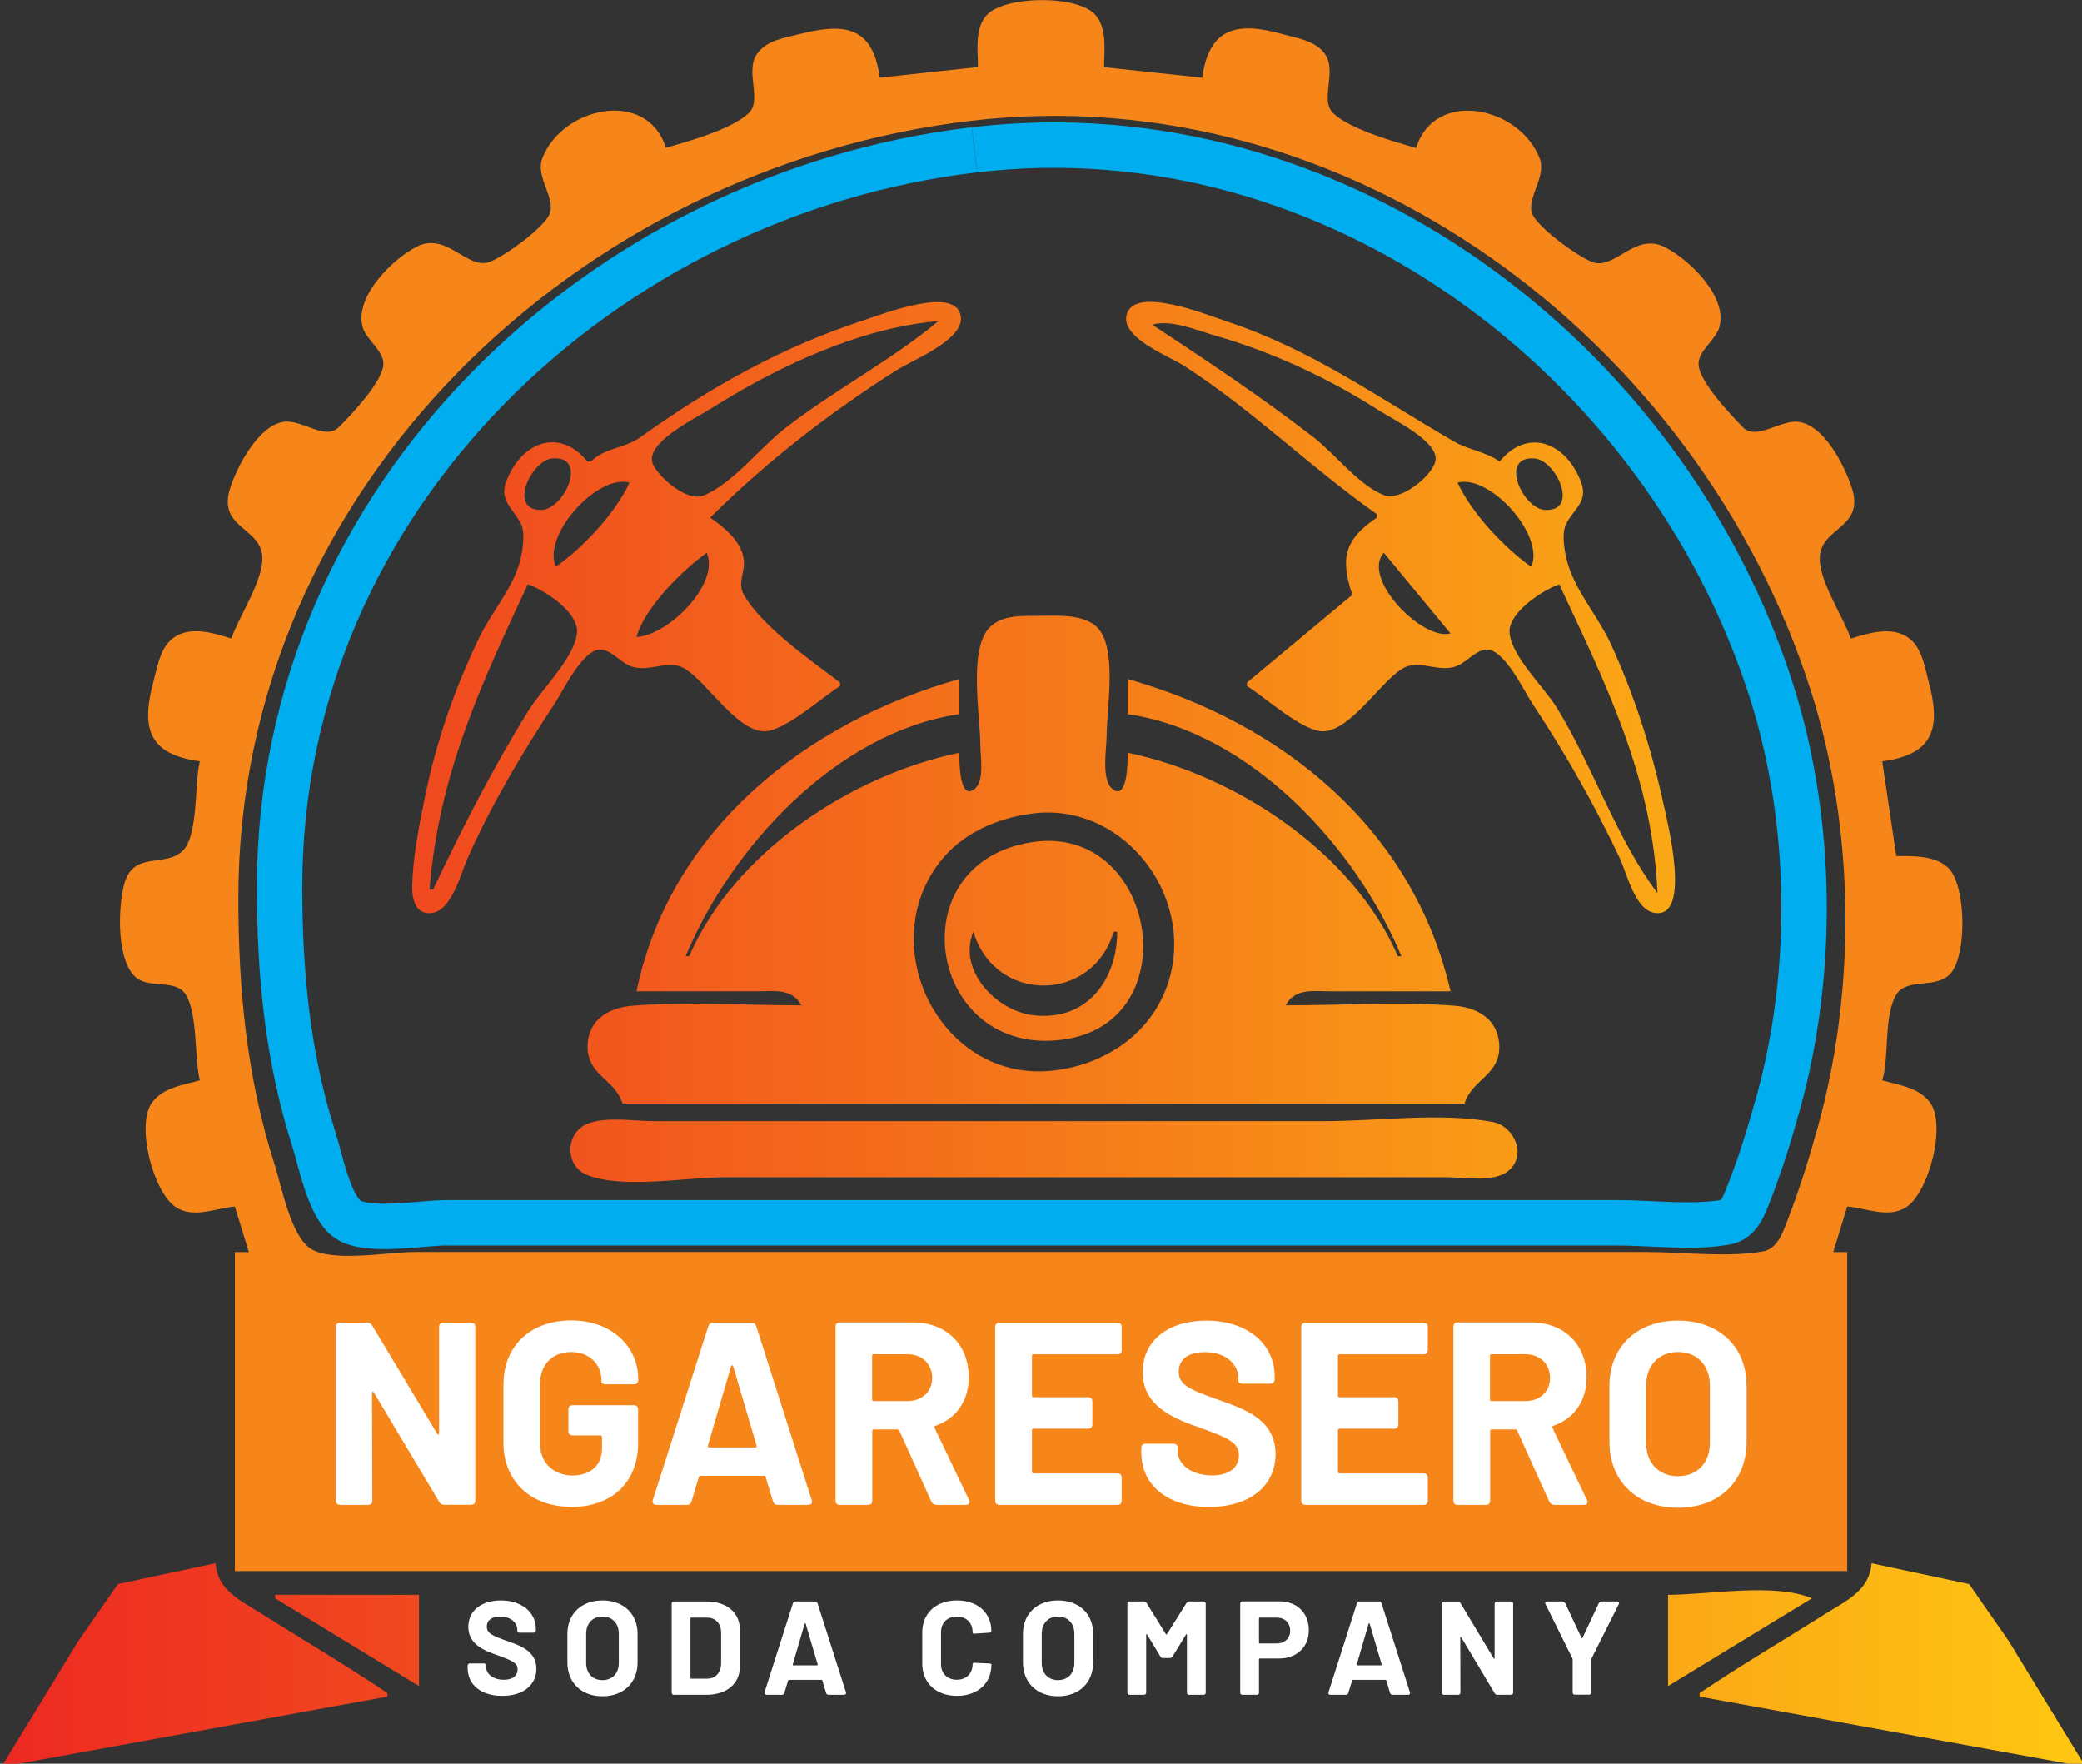
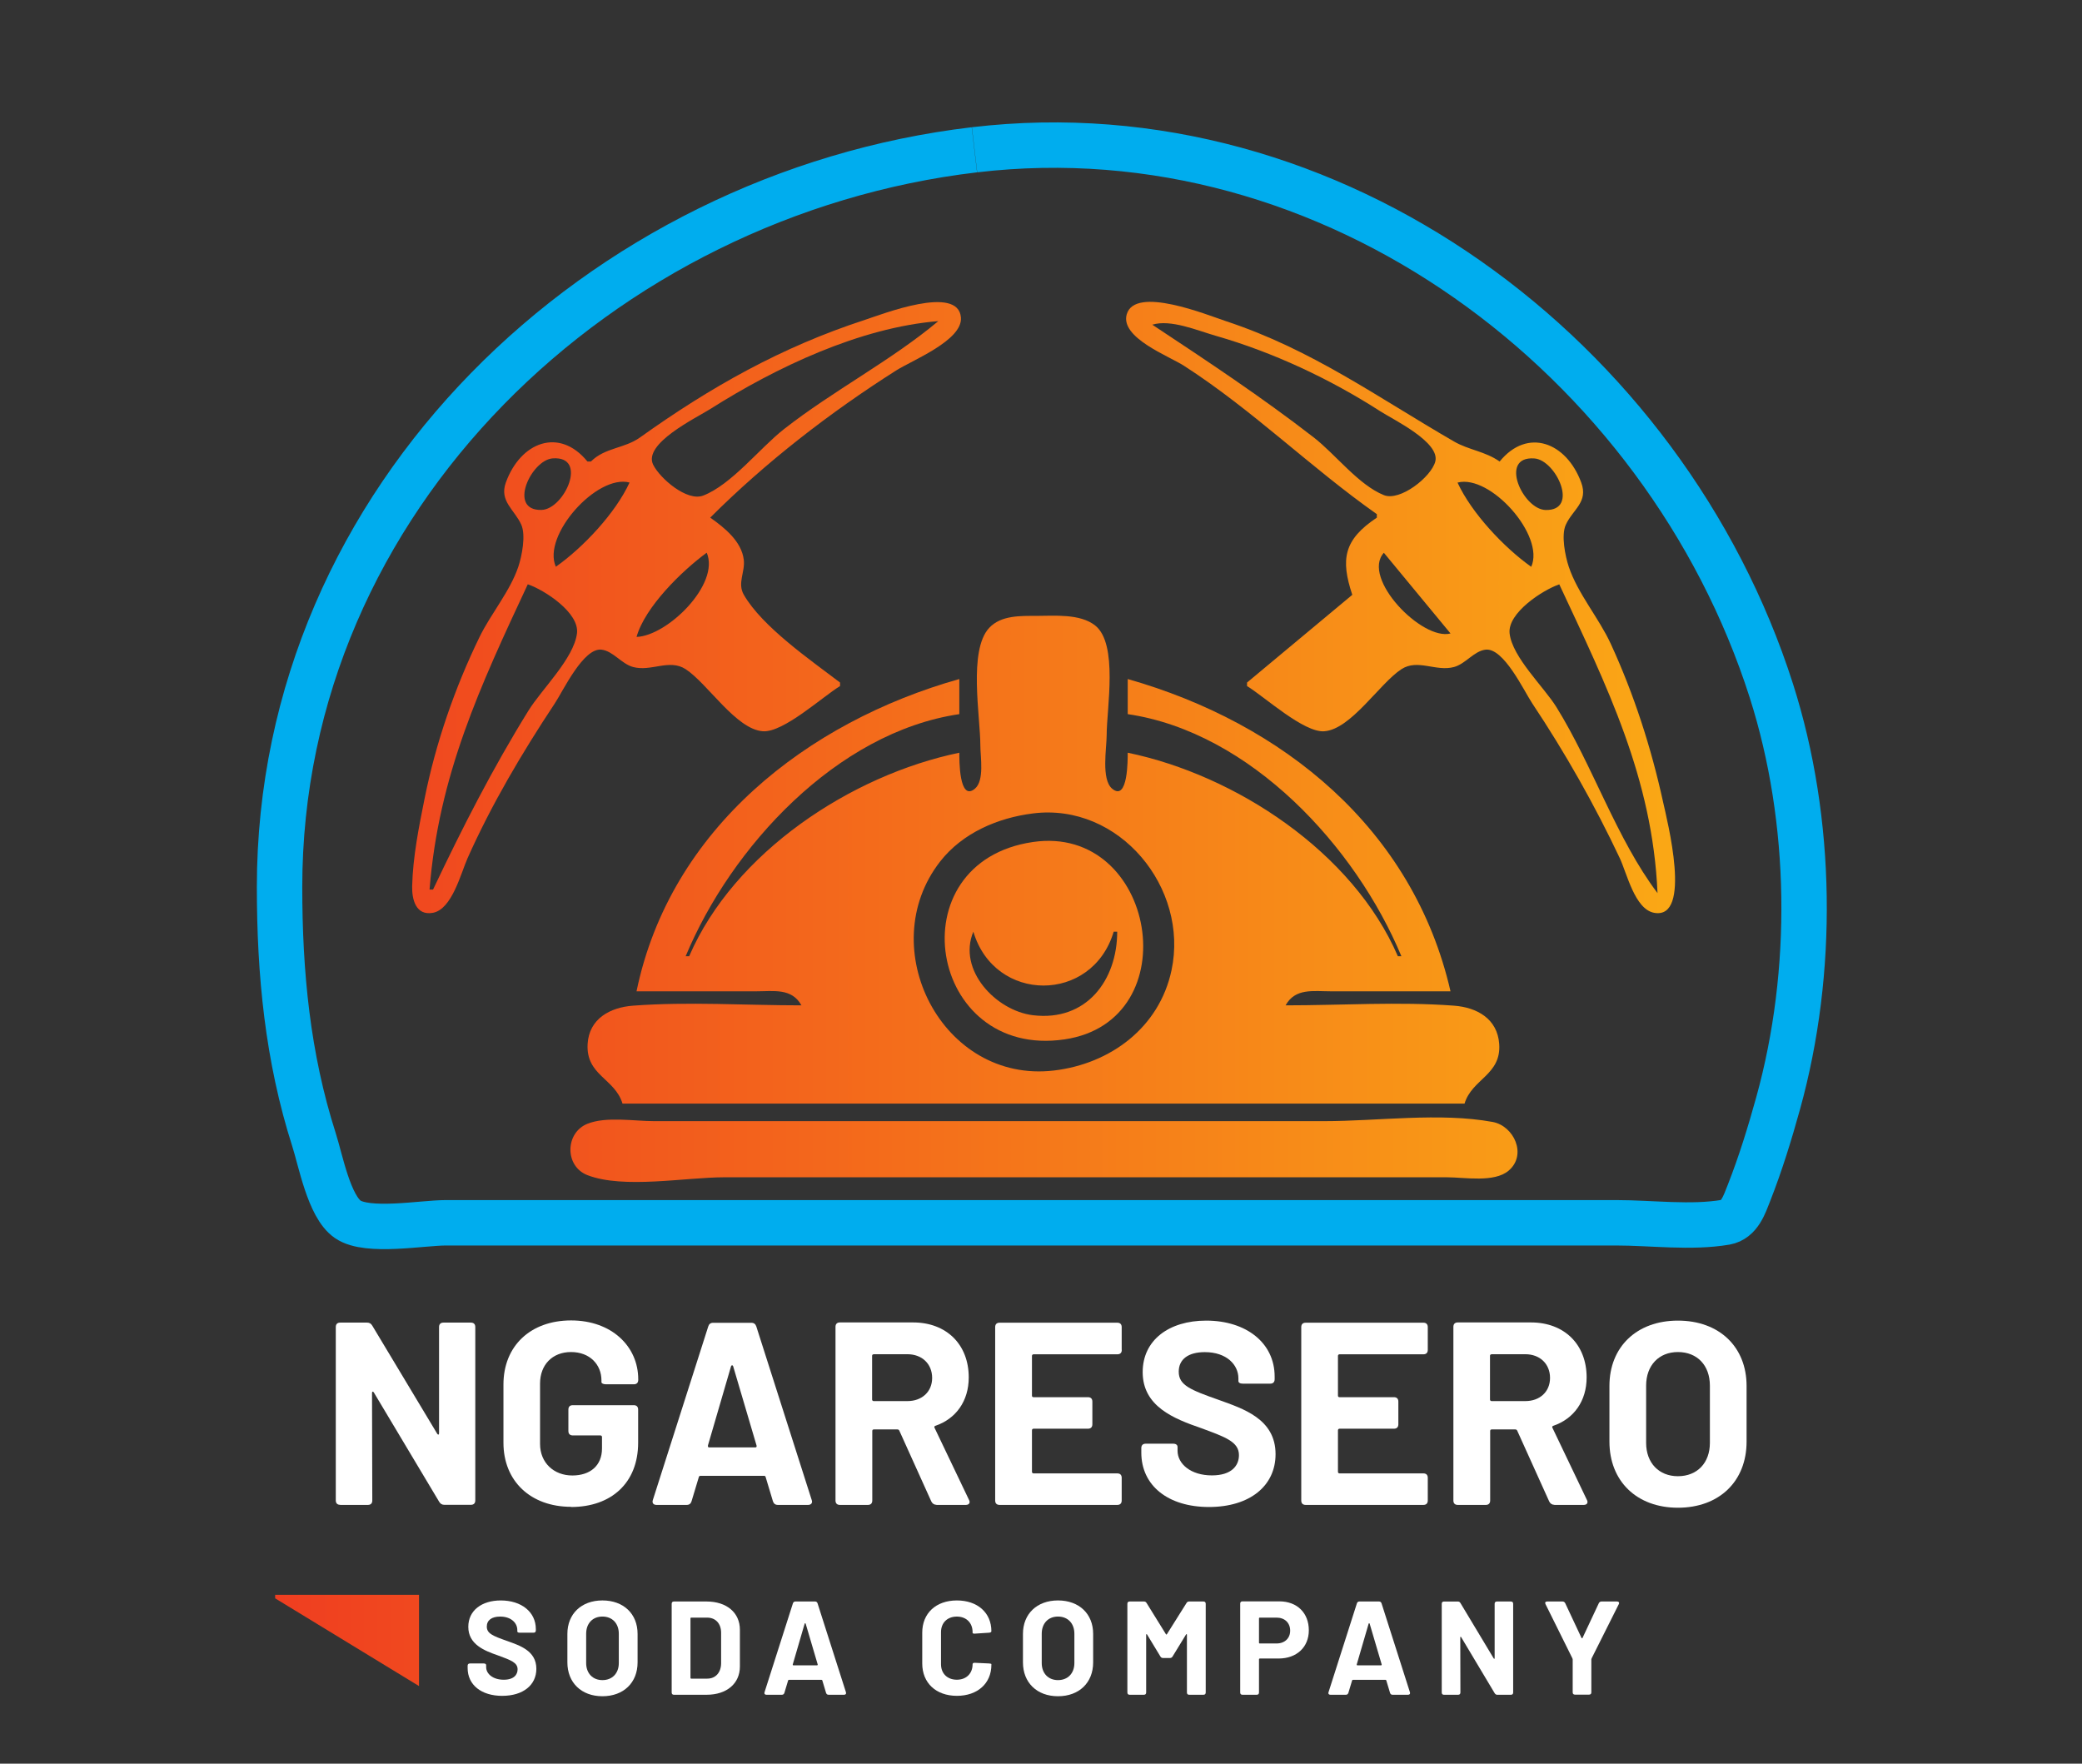
<svg xmlns="http://www.w3.org/2000/svg" xmlns:ns1="http://www.inkscape.org/namespaces/inkscape" xmlns:ns2="http://sodipodi.sourceforge.net/DTD/sodipodi-0.dtd" xmlns:xlink="http://www.w3.org/1999/xlink" width="22.923mm" height="19.417mm" viewBox="0 0 22.923 19.417" version="1.1" id="svg5" xml:space="preserve" ns1:version="1.2.2 (b0a8486, 2022-12-01)" ns2:docname="logo.svg">
  <rect x="0" y="0" width="22.923" height="19.417" fill="#333333" stroke="none" />
  <ns2:namedview id="namedview7" pagecolor="#505050" bordercolor="#ffffff" borderopacity="1" ns1:showpageshadow="0" ns1:pageopacity="0" ns1:pagecheckerboard="1" ns1:deskcolor="#505050" ns1:document-units="mm" showgrid="false" showguides="false" ns1:zoom="2.7117565" ns1:cx="36.507703" ns1:cy="53.102113" ns1:window-width="960" ns1:window-height="491" ns1:window-x="345" ns1:window-y="386" ns1:window-maximized="0" ns1:current-layer="layer1" />
  <defs id="defs2">
    <linearGradient ns1:collect="always" id="linearGradient49599">
      <stop style="stop-color:#ed2922;stop-opacity:1;" offset="0" id="stop49595" />
      <stop style="stop-color:#f5781a;stop-opacity:1;" offset="0.5" id="stop49603" />
      <stop style="stop-color:#fec712;stop-opacity:1;" offset="1" id="stop49597" />
    </linearGradient>
    <linearGradient ns1:collect="always" xlink:href="#linearGradient49599" id="linearGradient441" gradientUnits="userSpaceOnUse" x1="118.319" y1="184.375" x2="275.481" y2="184.375" />
    <linearGradient ns1:collect="always" xlink:href="#linearGradient49599" id="linearGradient443" gradientUnits="userSpaceOnUse" x1="118.319" y1="184.375" x2="275.481" y2="184.375" />
    <linearGradient ns1:collect="always" xlink:href="#linearGradient49599" id="linearGradient445" gradientUnits="userSpaceOnUse" x1="118.319" y1="184.375" x2="275.481" y2="184.375" />
    <linearGradient ns1:collect="always" xlink:href="#linearGradient49599" id="linearGradient447" gradientUnits="userSpaceOnUse" x1="118.319" y1="184.375" x2="275.481" y2="184.375" />
    <linearGradient ns1:collect="always" xlink:href="#linearGradient49599" id="linearGradient449" gradientUnits="userSpaceOnUse" x1="118.319" y1="184.375" x2="275.481" y2="184.375" />
    <linearGradient ns1:collect="always" xlink:href="#linearGradient49599" id="linearGradient451" gradientUnits="userSpaceOnUse" x1="118.319" y1="184.375" x2="275.481" y2="184.375" />
    <linearGradient ns1:collect="always" xlink:href="#linearGradient49599" id="linearGradient453" gradientUnits="userSpaceOnUse" x1="118.319" y1="184.375" x2="275.481" y2="184.375" />
    <linearGradient ns1:collect="always" xlink:href="#linearGradient49599" id="linearGradient455" gradientUnits="userSpaceOnUse" x1="118.319" y1="184.375" x2="275.481" y2="184.375" />
    <linearGradient ns1:collect="always" xlink:href="#linearGradient49599" id="linearGradient457" gradientUnits="userSpaceOnUse" x1="118.319" y1="184.375" x2="275.481" y2="184.375" />
    <linearGradient ns1:collect="always" xlink:href="#linearGradient49599" id="linearGradient459" gradientUnits="userSpaceOnUse" x1="118.319" y1="184.375" x2="275.481" y2="184.375" />
  </defs>
  <g ns1:label="Layer 1" ns1:groupmode="layer" id="layer1" transform="translate(-100.895,-367.778)">
    <path style="fill:#f8ae0e;fill-opacity:1;stroke:none;stroke-width:1" d="m 112.01,383.336 0.039,0.039 -0.039,-0.039" id="path403" />
    <path style="fill:#f8ae0e;fill-opacity:1;stroke:none;stroke-width:1" d="m 111.276,382.989 0.039,0.039 -0.039,-0.039" id="path405" />
    <g id="g425" style="fill:url(#linearGradient459);fill-opacity:1;stroke-width:6.856" transform="matrix(0.146,0,0,0.146,83.637,352.246)">
-       <path style="fill:url(#linearGradient441);fill-opacity:1;stroke:none;stroke-width:6.856" d="m 243.996,226.643 v 6.879 l 10.848,-6.615 c -2.844,-1.194 -7.753,-0.265 -10.848,-0.265" id="path407" />
      <path style="fill:url(#linearGradient443);fill-opacity:1;stroke:none;stroke-width:6.856" d="m 138.956,226.643 v 0.265 l 10.848,6.615 v -6.879 h -10.848" id="path409" />
-       <path style="fill:url(#linearGradient445);fill-opacity:1;stroke:none;stroke-width:6.856" d="m 259.342,224.262 c -0.155,2.053 -1.855,2.79 -3.44,3.789 -3.173,1.999 -6.415,3.905 -9.525,6.001 v 0.265 l 29.104,5.292 -5.821,-9.525 -2.959,-4.25 -7.359,-1.571" id="path411" />
-       <path style="fill:url(#linearGradient447);fill-opacity:1;stroke:none;stroke-width:6.856" d="m 118.319,239.608 29.104,-5.292 v -0.265 c -3.11,-2.096 -6.352,-4.002 -9.525,-6.001 -1.585,-0.999 -3.285,-1.735 -3.44,-3.789 l -7.359,1.571 -2.959,4.25 -5.821,9.525" id="path413" />
      <path style="fill:url(#linearGradient449);fill-opacity:1;stroke:none;stroke-width:6.856" d="m 162.509,191.121 c -1.698,0.678 -1.734,3.209 0,3.877 2.732,1.053 7.387,0.16 10.314,0.16 h 42.598 11.906 c 1.323,0 3.563,0.422 4.648,-0.501 1.41,-1.199 0.396,-3.377 -1.208,-3.672 -3.969,-0.728 -8.662,-0.06 -12.7,-0.06 h -39.158 -11.377 c -1.506,0 -3.604,-0.37 -5.022,0.196" id="path415" />
      <path style="fill:url(#linearGradient451);fill-opacity:1;stroke:none;stroke-width:6.856" d="m 196.106,169.875 c -10.376,1.511 -7.894,16.403 2.381,14.884 9.407,-1.39 6.878,-16.232 -2.381,-14.884 m -4.498,6.762 c 1.609,5.417 8.974,5.417 10.583,0 h 0.265 c -0.002,3.662 -2.317,6.785 -6.35,6.301 -2.785,-0.334 -5.71,-3.41 -4.498,-6.301" id="path417" />
      <path style="fill:url(#linearGradient453);fill-opacity:1;stroke:none;stroke-width:6.856" d="m 190.55,163.143 c -8.154,1.688 -16.99,7.506 -20.373,15.346 h -0.265 c 3.427,-8.232 11.386,-16.89 20.637,-18.256 v -2.646 c -11.468,3.23 -21.804,11.286 -24.342,23.548 h 8.996 c 1.351,0 2.712,-0.261 3.44,1.058 -4.199,0 -8.514,-0.29 -12.7,0.024 -1.738,0.13 -3.313,0.987 -3.424,2.887 -0.138,2.374 2.061,2.599 2.63,4.498 h 63.5 c 0.56,-1.867 2.778,-2.155 2.614,-4.498 -0.133,-1.894 -1.668,-2.756 -3.408,-2.887 -4.186,-0.314 -8.501,-0.024 -12.7,-0.024 0.727,-1.319 2.089,-1.058 3.44,-1.058 h 8.996 c -2.817,-12.287 -12.686,-20.24 -24.342,-23.548 v 2.646 c 9.269,1.369 17.203,10.008 20.637,18.256 h -0.265 c -3.383,-7.842 -12.221,-13.659 -20.373,-15.346 -2.6e-4,0.478 0.03,3.719 -1.175,2.711 -0.836,-0.699 -0.412,-3.062 -0.412,-4.034 0,-2.014 0.885,-6.88 -0.868,-8.271 -1.136,-0.902 -3.068,-0.727 -4.424,-0.724 -1.2,0.002 -2.673,-0.056 -3.568,0.905 -1.585,1.701 -0.665,6.692 -0.665,8.885 0,0.841 0.32,2.628 -0.412,3.241 -1.205,1.008 -1.175,-2.233 -1.175,-2.711 m 5.556,4.575 c 6.52,-0.816 11.77,5.626 10.446,11.83 -0.923,4.328 -4.618,7.052 -8.859,7.556 -8.444,1.003 -13.646,-9.277 -8.591,-15.757 1.682,-2.156 4.344,-3.296 7.004,-3.628 m 28.046,10.771 -0.265,0.265 0.265,-0.265" id="path419" />
      <path style="fill:url(#linearGradient455);fill-opacity:1;stroke:none;stroke-width:6.856" d="m 222.036,145.151 v 0.265 c -2.496,1.665 -2.747,3.131 -1.852,5.821 l -7.938,6.615 v 0.265 c 1.346,0.824 4.277,3.519 5.821,3.409 2.025,-0.145 4.169,-3.604 5.821,-4.681 1.232,-0.803 2.599,0.206 3.969,-0.165 0.869,-0.236 1.499,-1.2 2.371,-1.307 1.372,-0.169 2.899,3.109 3.538,4.067 2.464,3.696 4.687,7.624 6.584,11.642 0.545,1.154 1.136,3.87 2.601,4.134 2.89,0.521 0.975,-6.97 0.668,-8.367 -0.9,-4.102 -2.183,-8.086 -3.938,-11.906 -0.902,-1.963 -2.491,-3.788 -3.172,-5.821 -0.268,-0.8 -0.585,-2.379 -0.226,-3.165 0.532,-1.166 1.712,-1.704 1.166,-3.185 -1.116,-3.031 -4.047,-4.172 -6.153,-1.587 -1.098,-0.772 -2.317,-0.86 -3.44,-1.509 -5.803,-3.353 -10.714,-6.934 -17.198,-9.074 -1.398,-0.461 -6.859,-2.7 -7.485,-0.515 -0.505,1.765 3.181,3.146 4.31,3.873 5.191,3.342 9.55,7.674 14.552,11.194 m -16.933,-14.287 c 1.395,-0.424 3.387,0.437 4.763,0.831 4.344,1.245 8.64,3.259 12.435,5.702 0.991,0.638 4.524,2.328 4.142,3.786 -0.307,1.171 -2.663,3.021 -3.877,2.533 -1.915,-0.769 -3.654,-3.085 -5.292,-4.353 -3.942,-3.053 -8.02,-5.752 -12.171,-8.498 m 28.816,10.085 c 1.627,0.121 3.413,3.956 0.84,3.887 -1.716,-0.046 -3.55,-4.088 -0.84,-3.887 m -0.241,8.171 c -2.045,-1.445 -4.509,-4.064 -5.556,-6.35 2.461,-0.648 6.616,4.002 5.556,6.35 m -11.113,-1.058 5.027,6.085 c -2.145,0.566 -6.752,-4.175 -5.027,-6.085 m 13.229,2.381 c 3.581,7.67 7.036,14.603 7.408,23.283 -3.081,-4.07 -4.891,-9.624 -7.622,-14.023 -0.949,-1.529 -3.324,-3.759 -3.532,-5.552 -0.18,-1.553 2.513,-3.289 3.746,-3.708" id="path421" />
      <path style="fill:url(#linearGradient457);fill-opacity:1;stroke:none;stroke-width:6.856" d="m 162.769,141.183 h -0.265 c -2.119,-2.6 -5.042,-1.473 -6.152,1.587 -0.509,1.401 0.657,2.049 1.163,3.175 0.357,0.796 0.048,2.365 -0.223,3.175 -0.62,1.849 -2.062,3.53 -2.921,5.292 -1.864,3.825 -3.304,7.999 -4.143,12.171 -0.434,2.155 -0.886,4.412 -0.941,6.615 -0.025,0.996 0.271,2.25 1.563,2.017 1.441,-0.26 2.109,-2.981 2.622,-4.134 1.8,-4.039 4.121,-7.96 6.563,-11.642 0.637,-0.959 2.167,-4.236 3.538,-4.067 0.872,0.107 1.502,1.071 2.371,1.307 1.37,0.372 2.737,-0.637 3.969,0.165 1.652,1.077 3.796,4.536 5.821,4.681 1.544,0.111 4.475,-2.585 5.821,-3.409 v -0.265 c -2.214,-1.687 -5.86,-4.196 -7.255,-6.615 -0.509,-0.882 0.108,-1.719 -0.005,-2.646 -0.17,-1.394 -1.464,-2.424 -2.53,-3.175 4.181,-4.178 9.032,-7.931 14.023,-11.098 1.206,-0.765 5.009,-2.265 4.883,-3.982 -0.186,-2.52 -5.948,-0.253 -7.264,0.176 -6.253,2.038 -11.609,5.052 -16.933,8.856 -1.195,0.854 -2.644,0.757 -3.704,1.815 m 26.194,-10.583 c -3.578,2.996 -7.934,5.239 -11.642,8.147 -1.826,1.432 -3.943,4.175 -6.085,5.006 -1.221,0.474 -3.252,-1.287 -3.77,-2.315 -0.804,-1.596 3.233,-3.535 4.299,-4.21 4.952,-3.136 11.279,-6.145 17.198,-6.629 m -29.081,10.35 c 2.711,-0.201 0.877,3.841 -0.84,3.887 -2.573,0.069 -0.787,-3.766 0.84,-3.887 m 5.797,1.821 c -1.054,2.302 -3.496,4.898 -5.556,6.35 -1.06,-2.348 3.095,-6.998 5.556,-6.35 m 5.821,5.292 c 1.015,2.379 -2.969,6.274 -5.292,6.35 0.629,-2.248 3.419,-4.984 5.292,-6.35 m -20.637,25.4 h -0.265 c 0.68,-8.612 3.822,-15.346 7.408,-23.019 1.243,0.423 3.912,2.142 3.709,3.708 -0.247,1.903 -2.652,4.194 -3.658,5.817 -2.701,4.357 -5.001,8.865 -7.195,13.494" id="path423" />
    </g>
-     <path style="fill:#f68619;fill-opacity:1;stroke:none;stroke-width:1" d="m 111.662,368.517 -1.081,0.116 c -0.078,-0.577 -0.397,-0.602 -0.888,-0.478 -0.163,0.041 -0.359,0.068 -0.463,0.216 -0.137,0.194 0.061,0.511 -0.093,0.654 -0.193,0.179 -0.658,0.308 -0.91,0.38 -0.21,-0.658 -1.144,-0.451 -1.361,0.116 -0.084,0.219 0.18,0.467 0.064,0.644 -0.104,0.16 -0.458,0.417 -0.633,0.492 -0.251,0.108 -0.477,-0.332 -0.81,-0.165 -0.267,0.133 -0.687,0.549 -0.601,0.881 0.039,0.15 0.244,0.268 0.23,0.425 -0.017,0.191 -0.357,0.552 -0.493,0.685 -0.15,0.147 -0.404,-0.09 -0.603,-0.061 -0.277,0.039 -0.511,0.483 -0.59,0.727 -0.142,0.435 0.312,0.429 0.351,0.737 0.032,0.259 -0.255,0.674 -0.339,0.922 -0.185,-0.059 -0.428,-0.134 -0.61,-0.026 -0.169,0.1 -0.198,0.316 -0.245,0.489 -0.138,0.511 -0.07,0.81 0.508,0.888 -0.059,0.238 -0.016,0.809 -0.183,0.98 -0.194,0.198 -0.546,-0.003 -0.649,0.371 -0.07,0.255 -0.091,0.874 0.146,1.042 0.149,0.105 0.421,0.011 0.525,0.167 0.142,0.213 0.098,0.694 0.161,0.953 -0.182,0.051 -0.396,0.077 -0.52,0.236 -0.192,0.244 0.006,0.994 0.254,1.159 0.195,0.13 0.441,0.012 0.652,-0.006 l 0.154,0.502 h -0.154 v 3.512 h 17.752 v -3.512 h -0.154 l 0.154,-0.502 c 0.211,0.017 0.457,0.135 0.652,0.006 0.249,-0.166 0.446,-0.915 0.254,-1.159 -0.124,-0.159 -0.338,-0.184 -0.52,-0.236 0.081,-0.266 0.012,-0.729 0.161,-0.953 0.117,-0.176 0.431,-0.051 0.588,-0.22 0.187,-0.201 0.176,-0.982 -0.025,-1.169 -0.147,-0.137 -0.383,-0.127 -0.57,-0.128 l -0.154,-1.042 c 0.578,-0.078 0.646,-0.377 0.508,-0.888 -0.047,-0.173 -0.075,-0.389 -0.245,-0.489 -0.183,-0.108 -0.425,-0.032 -0.61,0.026 -0.084,-0.248 -0.371,-0.664 -0.339,-0.922 0.038,-0.309 0.492,-0.302 0.351,-0.737 -0.081,-0.248 -0.304,-0.694 -0.591,-0.728 -0.194,-0.023 -0.462,0.208 -0.606,0.062 -0.134,-0.136 -0.473,-0.493 -0.49,-0.685 -0.014,-0.157 0.192,-0.275 0.23,-0.425 0.087,-0.336 -0.333,-0.738 -0.601,-0.875 -0.336,-0.172 -0.557,0.268 -0.81,0.16 -0.174,-0.075 -0.528,-0.335 -0.633,-0.493 -0.116,-0.174 0.147,-0.426 0.064,-0.643 -0.218,-0.571 -1.152,-0.775 -1.361,-0.116 -0.249,-0.072 -0.72,-0.204 -0.91,-0.38 -0.155,-0.143 0.044,-0.46 -0.093,-0.654 -0.105,-0.148 -0.3,-0.172 -0.463,-0.218 -0.489,-0.136 -0.811,-0.087 -0.888,0.479 l -1.081,-0.116 c 0,-0.187 0.037,-0.419 -0.094,-0.573 -0.192,-0.226 -1.006,-0.217 -1.201,0.003 -0.132,0.149 -0.094,0.386 -0.094,0.57 m -0.077,0.59 c 4.161,-0.491 8.014,2.411 9.249,6.279 0.482,1.511 0.501,3.259 0.079,4.785 -0.098,0.354 -0.205,0.7 -0.338,1.042 -0.053,0.136 -0.109,0.314 -0.272,0.342 -0.4,0.069 -0.864,0.006 -1.269,0.006 h -2.586 -8.027 -2.972 c -0.275,0 -0.908,0.118 -1.139,-0.04 -0.217,-0.149 -0.315,-0.685 -0.392,-0.925 -0.307,-0.959 -0.399,-1.932 -0.399,-2.933 0,-4.521 3.745,-8.046 8.066,-8.556" id="path427" ns2:nodetypes="ccccccccccccccccccccccccccsccccccccsccccccccccccccccccccccccccccccccccsccsccsc" />
    <g aria-label="NGARESERO" id="text388" style="font-size:2.865px;font-family:'Futura PT';-inkscape-font-specification:'Futura PT';text-align:center;text-anchor:middle;fill:#ffffff;stroke:#000000;stroke-width:0.765">
      <path d="m 104.641,384.346 h 0.304 c 0.032,0 0.049,-0.017 0.049,-0.049 l -0.003,-1.183 c 0,-0.017 0.011,-0.02 0.02,-0.006 l 0.719,1.203 c 0.014,0.023 0.032,0.034 0.057,0.034 h 0.292 c 0.032,0 0.049,-0.017 0.049,-0.049 v -1.908 c 0,-0.032 -0.017,-0.049 -0.049,-0.049 h -0.301 c -0.032,0 -0.049,0.017 -0.049,0.049 v 1.169 c 0,0.017 -0.011,0.02 -0.02,0.006 l -0.716,-1.192 c -0.014,-0.023 -0.032,-0.032 -0.057,-0.032 h -0.295 c -0.032,0 -0.049,0.017 -0.049,0.049 v 1.908 c 0,0.032 0.017,0.049 0.049,0.049 z" style="font-weight:bold;font-family:Barlow;-inkscape-font-specification:Barlow;stroke:none" id="path1427" />
      <path d="m 107.182,384.369 c 0.444,0 0.739,-0.266 0.739,-0.708 v -0.364 c 0,-0.032 -0.017,-0.049 -0.049,-0.049 h -0.67 c -0.032,0 -0.049,0.017 -0.049,0.049 v 0.235 c 0,0.032 0.017,0.049 0.049,0.049 h 0.304 c 0.011,0 0.017,0.009 0.017,0.017 v 0.126 c 0,0.189 -0.129,0.298 -0.327,0.298 -0.203,0 -0.355,-0.14 -0.355,-0.347 v -0.665 c 0,-0.206 0.135,-0.347 0.341,-0.347 0.209,0 0.335,0.14 0.335,0.312 v 0.02 c 0,0.011 0.017,0.023 0.049,0.023 h 0.307 c 0.032,0 0.049,-0.017 0.049,-0.049 v -0.006 c 0,-0.364 -0.295,-0.648 -0.739,-0.648 -0.447,0 -0.745,0.281 -0.745,0.705 v 0.642 c 0,0.421 0.298,0.705 0.745,0.705 z" style="font-weight:bold;font-family:Barlow;-inkscape-font-specification:Barlow;stroke:none" id="path1429" />
      <path d="m 109.46,384.346 h 0.332 c 0.034,0 0.052,-0.023 0.04,-0.054 l -0.61,-1.911 c -0.009,-0.026 -0.026,-0.04 -0.054,-0.04 h -0.421 c -0.029,0 -0.046,0.014 -0.054,0.04 l -0.61,1.911 c -0.011,0.032 0.006,0.054 0.04,0.054 h 0.332 c 0.029,0 0.046,-0.014 0.054,-0.04 l 0.08,-0.266 c 0.003,-0.011 0.009,-0.014 0.017,-0.014 h 0.702 c 0.009,0 0.014,0.003 0.017,0.014 l 0.08,0.266 c 0.009,0.026 0.026,0.04 0.054,0.04 z m -0.771,-0.653 0.255,-0.874 c 0.006,-0.014 0.017,-0.014 0.023,0 l 0.258,0.874 c 0.003,0.014 -0.003,0.02 -0.014,0.02 h -0.507 c -0.011,0 -0.017,-0.006 -0.014,-0.02 z" style="font-weight:bold;font-family:Barlow;-inkscape-font-specification:Barlow;stroke:none" id="path1431" />
      <path d="m 111.205,384.346 h 0.324 c 0.037,0 0.052,-0.026 0.034,-0.057 l -0.378,-0.791 c -0.006,-0.009 -0.003,-0.02 0.009,-0.023 0.226,-0.077 0.367,-0.272 0.367,-0.533 0,-0.361 -0.244,-0.605 -0.613,-0.605 h -0.805 c -0.032,0 -0.049,0.017 -0.049,0.049 v 1.911 c 0,0.032 0.017,0.049 0.049,0.049 h 0.307 c 0.032,0 0.049,-0.017 0.049,-0.049 v -0.765 c 0,-0.011 0.006,-0.017 0.017,-0.017 h 0.261 c 0.009,0 0.017,0.006 0.02,0.014 l 0.352,0.779 c 0.011,0.023 0.032,0.037 0.057,0.037 z m -0.691,-1.659 h 0.372 c 0.16,0 0.272,0.106 0.272,0.261 0,0.152 -0.112,0.255 -0.272,0.255 h -0.372 c -0.011,0 -0.017,-0.009 -0.017,-0.017 v -0.481 c 0,-0.011 0.006,-0.017 0.017,-0.017 z" style="font-weight:bold;font-family:Barlow;-inkscape-font-specification:Barlow;stroke:none" id="path1433" />
      <path d="m 113.245,382.638 v -0.249 c 0,-0.032 -0.017,-0.049 -0.049,-0.049 h -1.295 c -0.032,0 -0.049,0.017 -0.049,0.049 v 1.908 c 0,0.032 0.017,0.049 0.049,0.049 h 1.295 c 0.032,0 0.049,-0.017 0.049,-0.049 v -0.249 c 0,-0.032 -0.017,-0.049 -0.049,-0.049 H 112.274 c -0.011,0 -0.017,-0.009 -0.017,-0.017 v -0.458 c 0,-0.011 0.009,-0.017 0.017,-0.017 h 0.599 c 0.032,0 0.049,-0.017 0.049,-0.049 v -0.249 c 0,-0.032 -0.017,-0.049 -0.049,-0.049 H 112.274 c -0.011,0 -0.017,-0.006 -0.017,-0.017 v -0.438 c 0,-0.011 0.009,-0.017 0.017,-0.017 h 0.923 c 0.032,0 0.049,-0.017 0.049,-0.049 z" style="font-weight:bold;font-family:Barlow;-inkscape-font-specification:Barlow;stroke:none" id="path1435" />
      <path d="m 114.205,384.369 c 0.45,0 0.734,-0.232 0.734,-0.582 0,-0.39 -0.361,-0.501 -0.622,-0.596 -0.318,-0.112 -0.444,-0.163 -0.444,-0.312 0,-0.135 0.103,-0.215 0.287,-0.215 0.241,0 0.37,0.14 0.37,0.289 v 0.029 c 0,0.017 0.017,0.029 0.049,0.029 h 0.301 c 0.032,0 0.049,-0.017 0.049,-0.049 v -0.029 c 0,-0.37 -0.312,-0.616 -0.754,-0.616 -0.41,0 -0.699,0.215 -0.699,0.567 0,0.378 0.344,0.513 0.642,0.616 0.272,0.1 0.418,0.152 0.418,0.298 0,0.115 -0.08,0.223 -0.298,0.223 -0.232,0 -0.378,-0.126 -0.378,-0.272 v -0.04 c 0,-0.023 -0.017,-0.037 -0.049,-0.037 h -0.301 c -0.032,0 -0.049,0.017 -0.049,0.049 v 0.049 c 0,0.364 0.295,0.599 0.745,0.599 z" style="font-weight:bold;font-family:Barlow;-inkscape-font-specification:Barlow;stroke:none" id="path1437" />
      <path d="m 116.615,382.638 v -0.249 c 0,-0.032 -0.017,-0.049 -0.049,-0.049 h -1.295 c -0.032,0 -0.049,0.017 -0.049,0.049 v 1.908 c 0,0.032 0.017,0.049 0.049,0.049 h 1.295 c 0.032,0 0.049,-0.017 0.049,-0.049 v -0.249 c 0,-0.032 -0.017,-0.049 -0.049,-0.049 h -0.923 c -0.011,0 -0.017,-0.009 -0.017,-0.017 v -0.458 c 0,-0.011 0.009,-0.017 0.017,-0.017 h 0.599 c 0.032,0 0.049,-0.017 0.049,-0.049 v -0.249 c 0,-0.032 -0.017,-0.049 -0.049,-0.049 h -0.599 c -0.011,0 -0.017,-0.006 -0.017,-0.017 v -0.438 c 0,-0.011 0.009,-0.017 0.017,-0.017 h 0.923 c 0.032,0 0.049,-0.017 0.049,-0.049 z" style="font-weight:bold;font-family:Barlow;-inkscape-font-specification:Barlow;stroke:none" id="path1439" />
      <path d="m 118.008,384.346 h 0.324 c 0.037,0 0.052,-0.026 0.034,-0.057 l -0.378,-0.791 c -0.006,-0.009 -0.003,-0.02 0.009,-0.023 0.226,-0.077 0.367,-0.272 0.367,-0.533 0,-0.361 -0.244,-0.605 -0.613,-0.605 h -0.805 c -0.032,0 -0.049,0.017 -0.049,0.049 v 1.911 c 0,0.032 0.017,0.049 0.049,0.049 h 0.307 c 0.032,0 0.049,-0.017 0.049,-0.049 v -0.765 c 0,-0.011 0.006,-0.017 0.017,-0.017 h 0.261 c 0.009,0 0.017,0.006 0.02,0.014 l 0.352,0.779 c 0.011,0.023 0.032,0.037 0.057,0.037 z m -0.691,-1.659 h 0.372 c 0.16,0 0.272,0.106 0.272,0.261 0,0.152 -0.112,0.255 -0.272,0.255 h -0.372 c -0.011,0 -0.017,-0.009 -0.017,-0.017 v -0.481 c 0,-0.011 0.006,-0.017 0.017,-0.017 z" style="font-weight:bold;font-family:Barlow;-inkscape-font-specification:Barlow;stroke:none" id="path1441" />
      <path d="m 119.369,384.377 c 0.456,0 0.756,-0.292 0.756,-0.728 v -0.613 c 0,-0.43 -0.301,-0.719 -0.756,-0.719 -0.453,0 -0.754,0.289 -0.754,0.719 v 0.613 c 0,0.436 0.301,0.728 0.754,0.728 z m 0,-0.347 c -0.209,0 -0.35,-0.146 -0.35,-0.367 v -0.63 c 0,-0.223 0.14,-0.37 0.35,-0.37 0.212,0 0.352,0.146 0.352,0.37 v 0.63 c 0,0.221 -0.14,0.367 -0.352,0.367 z" style="font-weight:bold;font-family:Barlow;-inkscape-font-specification:Barlow;stroke:none" id="path1443" />
    </g>
    <path style="fill:none;fill-opacity:1;stroke:#00adee;stroke-width:0.5;stroke-dasharray:none;stroke-opacity:1" d="m 111.625,369.427 c 3.947,-0.466 7.602,2.287 8.773,5.956 0.457,1.433 0.476,3.091 0.075,4.539 -0.093,0.336 -0.194,0.664 -0.321,0.988 -0.051,0.129 -0.104,0.297 -0.258,0.324 -0.379,0.065 -0.819,0.006 -1.204,0.006 h -2.453 -7.614 -2.819 c -0.261,0 -0.862,0.112 -1.08,-0.038 -0.206,-0.141 -0.299,-0.65 -0.372,-0.877 -0.291,-0.91 -0.379,-1.833 -0.379,-2.782 0,-4.289 3.552,-7.632 7.65,-8.116" id="path429" />
    <g aria-label="SODA COMPANY" id="text437" style="font-size:10.047px;font-family:Barlow;-inkscape-font-specification:Barlow;letter-spacing:1.486px;fill:#ffffff;stroke-width:13.712" transform="matrix(0.146,0,0,0.146,86.179,314.134)">
      <path d="m 138.67,495.301 c 1.577,0 2.572,-0.814 2.572,-2.039 0,-1.366 -1.266,-1.758 -2.18,-2.09 -1.115,-0.392 -1.557,-0.573 -1.557,-1.095 0,-0.472 0.362,-0.753 1.005,-0.753 0.844,0 1.296,0.492 1.296,1.015 v 0.1 c 0,0.06 0.06,0.1 0.171,0.1 h 1.055 c 0.111,0 0.171,-0.06 0.171,-0.171 v -0.1 c 0,-1.296 -1.095,-2.16 -2.642,-2.16 -1.437,0 -2.451,0.753 -2.451,1.989 0,1.326 1.206,1.798 2.25,2.16 0.954,0.352 1.467,0.532 1.467,1.045 0,0.402 -0.281,0.784 -1.045,0.784 -0.814,0 -1.326,-0.442 -1.326,-0.954 v -0.141 c 0,-0.08 -0.06,-0.131 -0.171,-0.131 h -1.055 c -0.111,0 -0.171,0.06 -0.171,0.171 v 0.171 c 0,1.276 1.035,2.1 2.612,2.1 z" style="font-weight:bold;fill:#ffffff;stroke-width:13.712" id="path338" />
      <path d="m 146.224,495.331 c 1.597,0 2.652,-1.025 2.652,-2.552 v -2.15 c 0,-1.507 -1.055,-2.522 -2.652,-2.522 -1.587,0 -2.642,1.015 -2.642,2.522 v 2.15 c 0,1.527 1.055,2.552 2.642,2.552 z m 0,-1.216 c -0.733,0 -1.226,-0.512 -1.226,-1.286 v -2.21 c 0,-0.784 0.492,-1.296 1.226,-1.296 0.743,0 1.236,0.512 1.236,1.296 v 2.21 c 0,0.774 -0.492,1.286 -1.236,1.286 z" style="font-weight:bold;fill:#ffffff;stroke-width:13.712" id="path340" />
      <path d="m 151.618,495.22 h 2.461 c 1.517,0 2.512,-0.844 2.512,-2.13 v -2.773 c 0,-1.286 -0.995,-2.13 -2.512,-2.13 h -2.461 c -0.111,0 -0.171,0.06 -0.171,0.171 v 6.691 c 0,0.111 0.06,0.171 0.171,0.171 z m 1.246,-1.276 v -4.481 c 0,-0.04 0.02,-0.06 0.06,-0.06 h 1.196 c 0.643,0 1.055,0.452 1.055,1.145 v 2.311 c -0.01,0.693 -0.422,1.145 -1.045,1.145 h -1.206 c -0.04,0 -0.06,-0.02 -0.06,-0.06 z" style="font-weight:bold;fill:#ffffff;stroke-width:13.712" id="path342" />
      <path d="m 163.282,495.22 h 1.165 c 0.121,0 0.181,-0.08 0.141,-0.191 l -2.14,-6.701 c -0.03,-0.09 -0.09,-0.141 -0.191,-0.141 h -1.477 c -0.1,0 -0.161,0.05 -0.191,0.141 l -2.14,6.701 c -0.04,0.111 0.02,0.191 0.141,0.191 h 1.165 c 0.1,0 0.161,-0.05 0.191,-0.141 l 0.281,-0.934 c 0.01,-0.04 0.03,-0.05 0.06,-0.05 h 2.461 c 0.03,0 0.05,0.01 0.06,0.05 l 0.281,0.934 c 0.03,0.09 0.09,0.141 0.191,0.141 z m -2.703,-2.291 0.894,-3.064 c 0.02,-0.05 0.06,-0.05 0.08,0 l 0.904,3.064 c 0.01,0.05 -0.01,0.07 -0.05,0.07 h -1.778 c -0.04,0 -0.06,-0.02 -0.05,-0.07 z" style="font-weight:bold;fill:#ffffff;stroke-width:13.712" id="path344" />
      <path d="m 172.954,495.301 c 1.557,0 2.602,-0.934 2.602,-2.341 v -0.05 c 0,-0.03 -0.07,-0.04 -0.171,-0.05 l -1.075,-0.05 c -0.111,-0.01 -0.171,0.04 -0.171,0.111 0,0.693 -0.472,1.165 -1.186,1.165 -0.723,0 -1.196,-0.472 -1.196,-1.165 v -2.421 c 0,-0.703 0.472,-1.175 1.196,-1.175 0.713,0 1.186,0.472 1.186,1.175 v 0.06 c 0,0.03 0.07,0.06 0.181,0.05 l 1.075,-0.07 c 0.1,-0.01 0.161,-0.05 0.161,-0.111 0,-1.396 -1.045,-2.321 -2.602,-2.321 -1.577,0 -2.612,0.964 -2.612,2.431 v 2.321 c 0,1.467 1.035,2.441 2.612,2.441 z" style="font-weight:bold;fill:#ffffff;stroke-width:13.712" id="path346" />
      <path d="m 180.579,495.331 c 1.597,0 2.652,-1.025 2.652,-2.552 v -2.15 c 0,-1.507 -1.055,-2.522 -2.652,-2.522 -1.587,0 -2.642,1.015 -2.642,2.522 v 2.15 c 0,1.527 1.055,2.552 2.642,2.552 z m 0,-1.216 c -0.733,0 -1.226,-0.512 -1.226,-1.286 v -2.21 c 0,-0.784 0.492,-1.296 1.226,-1.296 0.743,0 1.236,0.512 1.236,1.296 v 2.21 c 0,0.774 -0.492,1.286 -1.236,1.286 z" style="font-weight:bold;fill:#ffffff;stroke-width:13.712" id="path348" />
      <path d="m 185.983,495.22 h 1.075 c 0.111,0 0.171,-0.06 0.171,-0.171 v -4.35 c 0,-0.06 0.04,-0.07 0.07,-0.02 l 1.005,1.658 c 0.05,0.08 0.111,0.111 0.201,0.111 h 0.512 c 0.09,0 0.151,-0.03 0.201,-0.111 l 1.015,-1.658 c 0.03,-0.05 0.07,-0.04 0.07,0.02 v 4.35 c 0,0.111 0.06,0.171 0.171,0.171 h 1.075 c 0.111,0 0.171,-0.06 0.171,-0.171 v -6.691 c 0,-0.111 -0.06,-0.171 -0.171,-0.171 h -1.075 c -0.09,0 -0.151,0.03 -0.201,0.111 l -1.477,2.351 c -0.02,0.04 -0.06,0.04 -0.08,0 l -1.457,-2.351 c -0.05,-0.08 -0.111,-0.111 -0.201,-0.111 h -1.075 c -0.111,0 -0.171,0.06 -0.171,0.171 v 6.691 c 0,0.111 0.06,0.171 0.171,0.171 z" style="font-weight:bold;fill:#ffffff;stroke-width:13.712" id="path350" />
      <path d="m 197.274,488.177 h -2.783 c -0.111,0 -0.171,0.06 -0.171,0.171 v 6.701 c 0,0.111 0.06,0.171 0.171,0.171 h 1.075 c 0.111,0 0.171,-0.06 0.171,-0.171 v -2.502 c 0,-0.04 0.03,-0.06 0.06,-0.06 h 1.417 c 1.366,0 2.281,-0.854 2.281,-2.13 0,-1.306 -0.884,-2.18 -2.22,-2.18 z m -0.211,3.175 h -1.266 c -0.04,0 -0.06,-0.02 -0.06,-0.06 v -1.829 c 0,-0.04 0.02,-0.06 0.06,-0.06 h 1.266 c 0.613,0 1.025,0.392 1.025,0.985 0,0.573 -0.412,0.964 -1.025,0.964 z" style="font-weight:bold;fill:#ffffff;stroke-width:13.712" id="path352" />
      <path d="m 205.813,495.22 h 1.165 c 0.121,0 0.181,-0.08 0.141,-0.191 l -2.14,-6.701 c -0.03,-0.09 -0.09,-0.141 -0.191,-0.141 h -1.477 c -0.1,0 -0.161,0.05 -0.191,0.141 l -2.14,6.701 c -0.04,0.111 0.02,0.191 0.141,0.191 h 1.165 c 0.1,0 0.161,-0.05 0.191,-0.141 l 0.281,-0.934 c 0.01,-0.04 0.03,-0.05 0.06,-0.05 h 2.461 c 0.03,0 0.05,0.01 0.06,0.05 l 0.281,0.934 c 0.03,0.09 0.09,0.141 0.191,0.141 z m -2.703,-2.291 0.894,-3.064 c 0.02,-0.05 0.06,-0.05 0.08,0 l 0.904,3.064 c 0.01,0.05 -0.01,0.07 -0.05,0.07 h -1.778 c -0.04,0 -0.06,-0.02 -0.05,-0.07 z" style="font-weight:bold;fill:#ffffff;stroke-width:13.712" id="path354" />
      <path d="m 209.69,495.22 h 1.065 c 0.111,0 0.171,-0.06 0.171,-0.171 l -0.01,-4.149 c 0,-0.06 0.04,-0.07 0.07,-0.02 l 2.522,4.22 c 0.05,0.08 0.111,0.121 0.201,0.121 h 1.025 c 0.111,0 0.171,-0.06 0.171,-0.171 v -6.691 c 0,-0.111 -0.06,-0.171 -0.171,-0.171 h -1.055 c -0.111,0 -0.171,0.06 -0.171,0.171 v 4.099 c 0,0.06 -0.04,0.07 -0.07,0.02 l -2.512,-4.179 c -0.05,-0.08 -0.111,-0.111 -0.201,-0.111 h -1.035 c -0.111,0 -0.171,0.06 -0.171,0.171 v 6.691 c 0,0.111 0.06,0.171 0.171,0.171 z" style="font-weight:bold;fill:#ffffff;stroke-width:13.712" id="path356" />
      <path d="m 219.564,495.21 h 1.065 c 0.111,0 0.171,-0.06 0.171,-0.171 v -2.482 c 0,-0.02 0.01,-0.06 0.02,-0.08 l 2.05,-4.089 c 0.06,-0.111 0,-0.201 -0.131,-0.201 h -1.175 c -0.09,0 -0.161,0.05 -0.201,0.131 l -1.226,2.612 c -0.02,0.04 -0.06,0.04 -0.08,0 l -1.226,-2.612 c -0.04,-0.08 -0.111,-0.131 -0.201,-0.131 h -1.165 c -0.131,0 -0.181,0.09 -0.121,0.201 l 2.029,4.089 c 0.01,0.02 0.02,0.06 0.02,0.08 v 2.482 c 0,0.111 0.06,0.171 0.171,0.171 z" style="font-weight:bold;fill:#ffffff;stroke-width:13.712" id="path358" />
    </g>
  </g>
</svg>